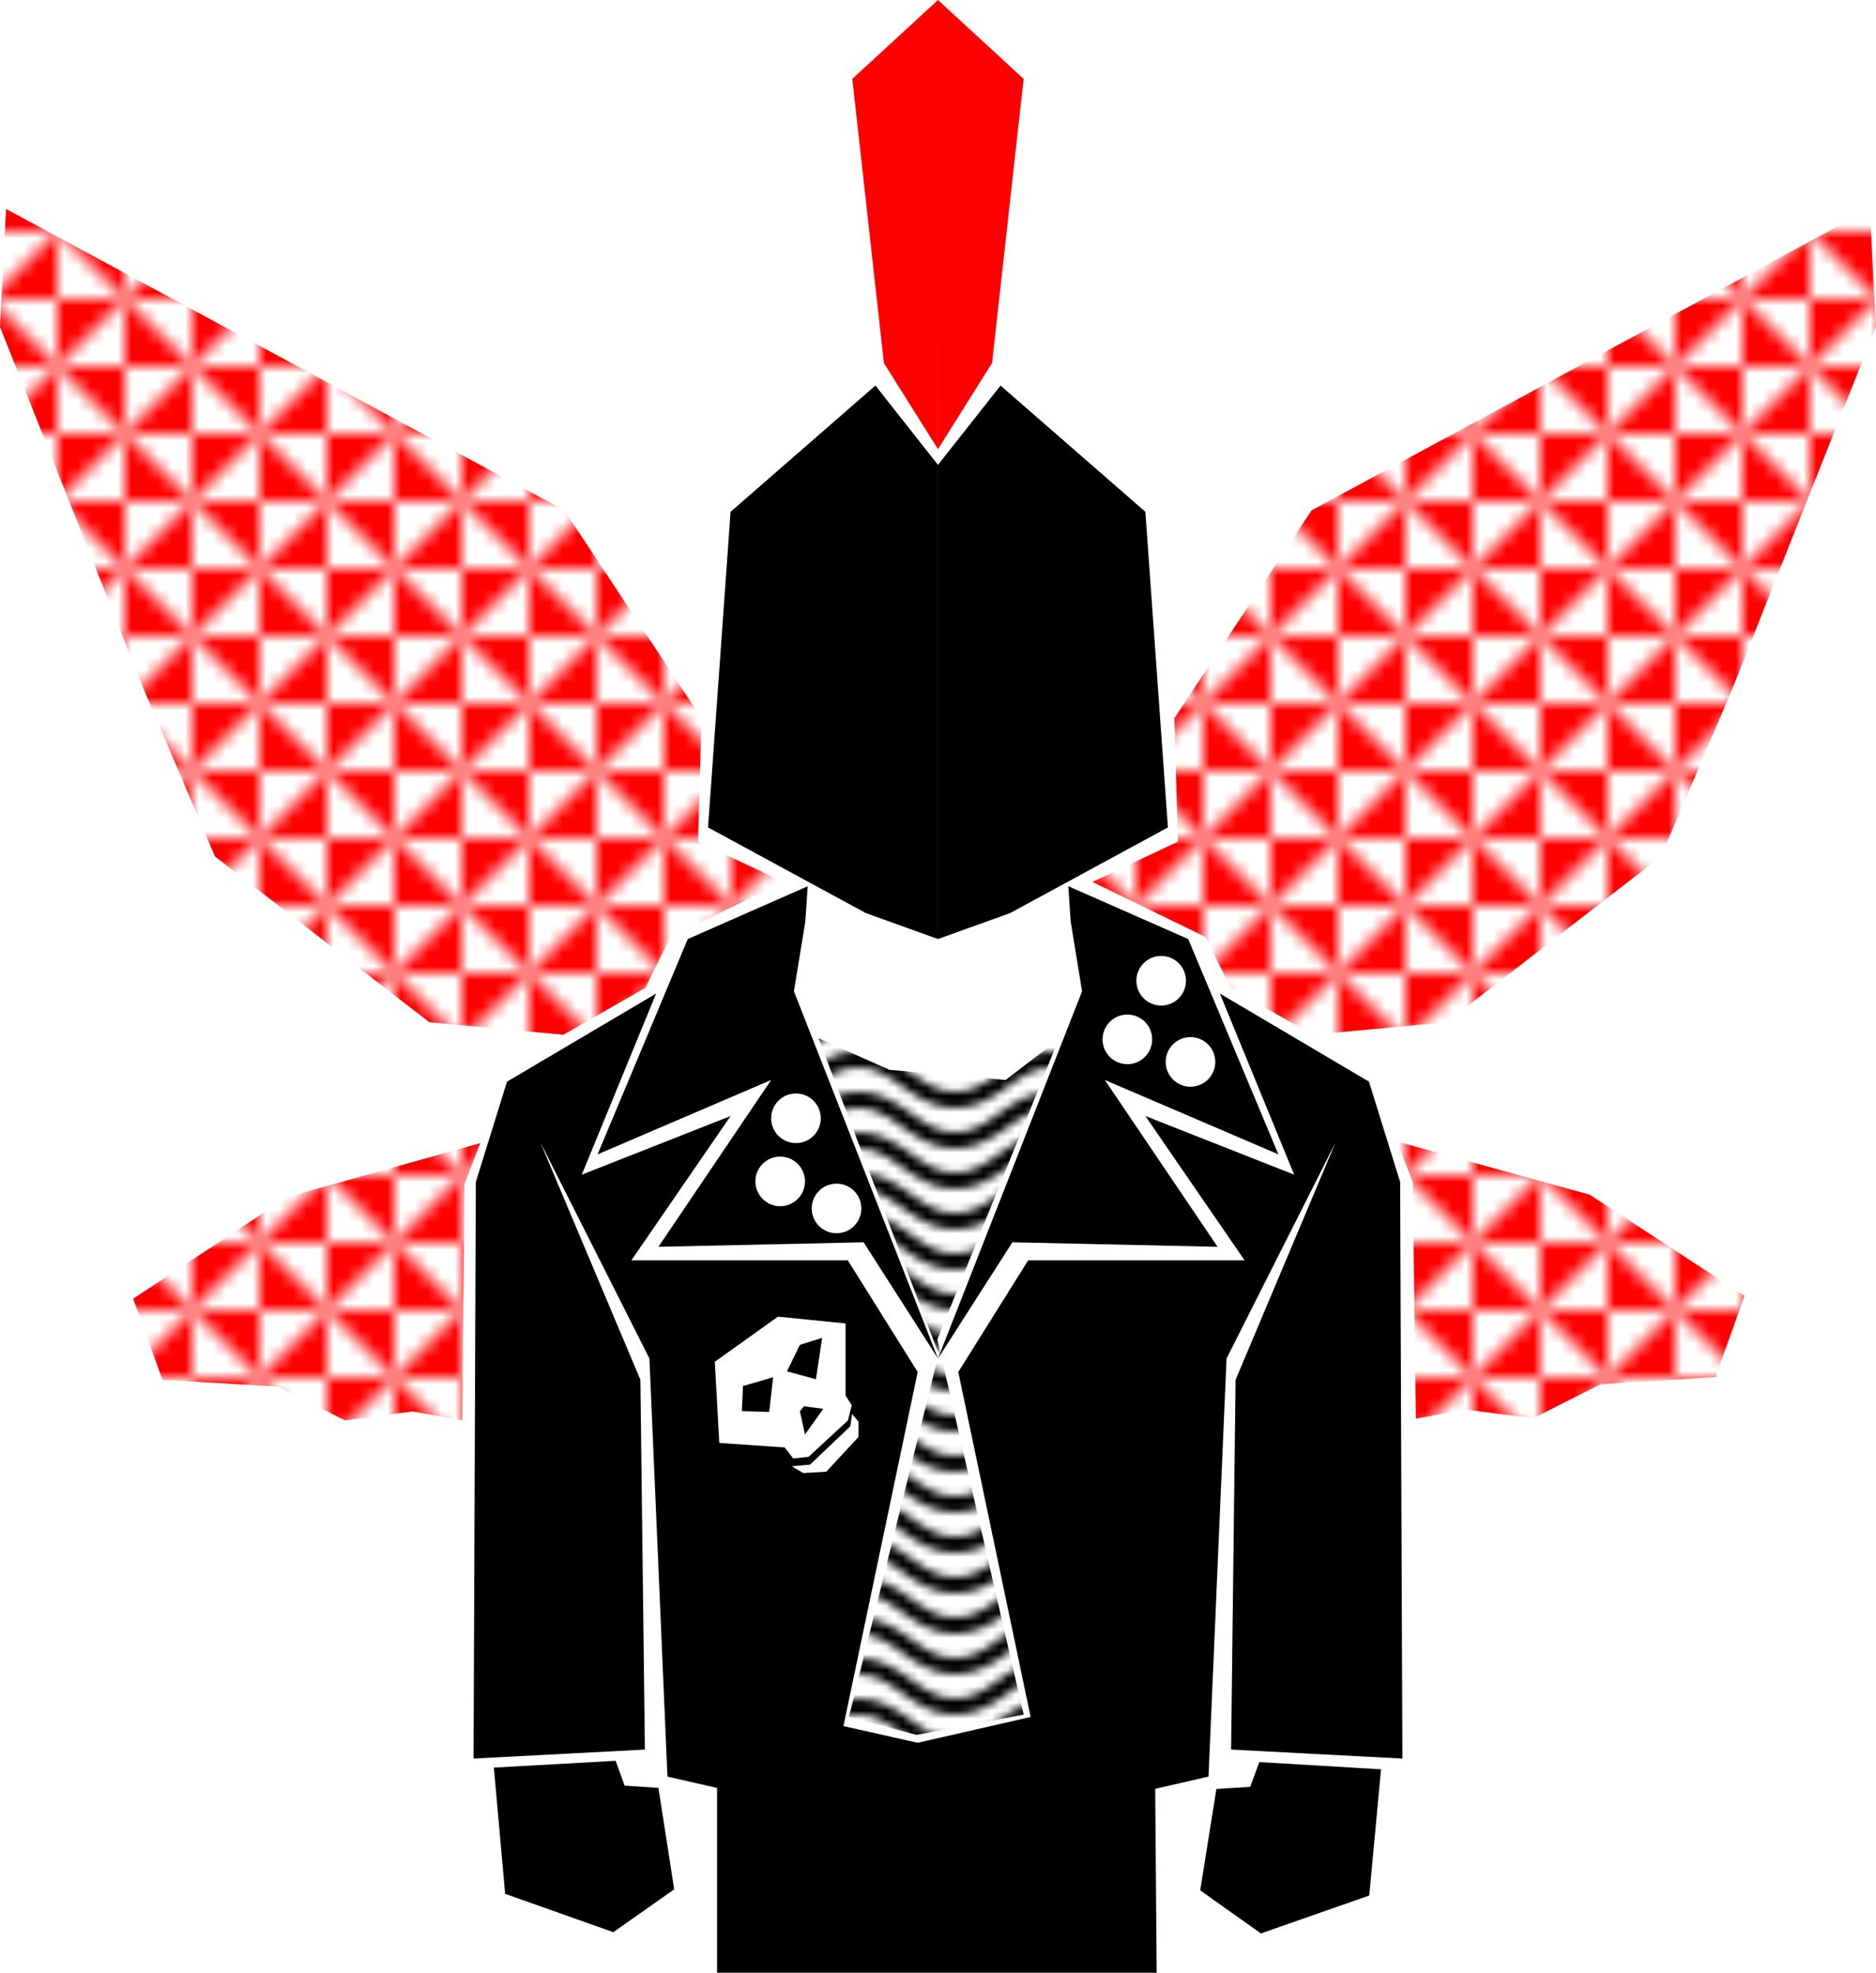
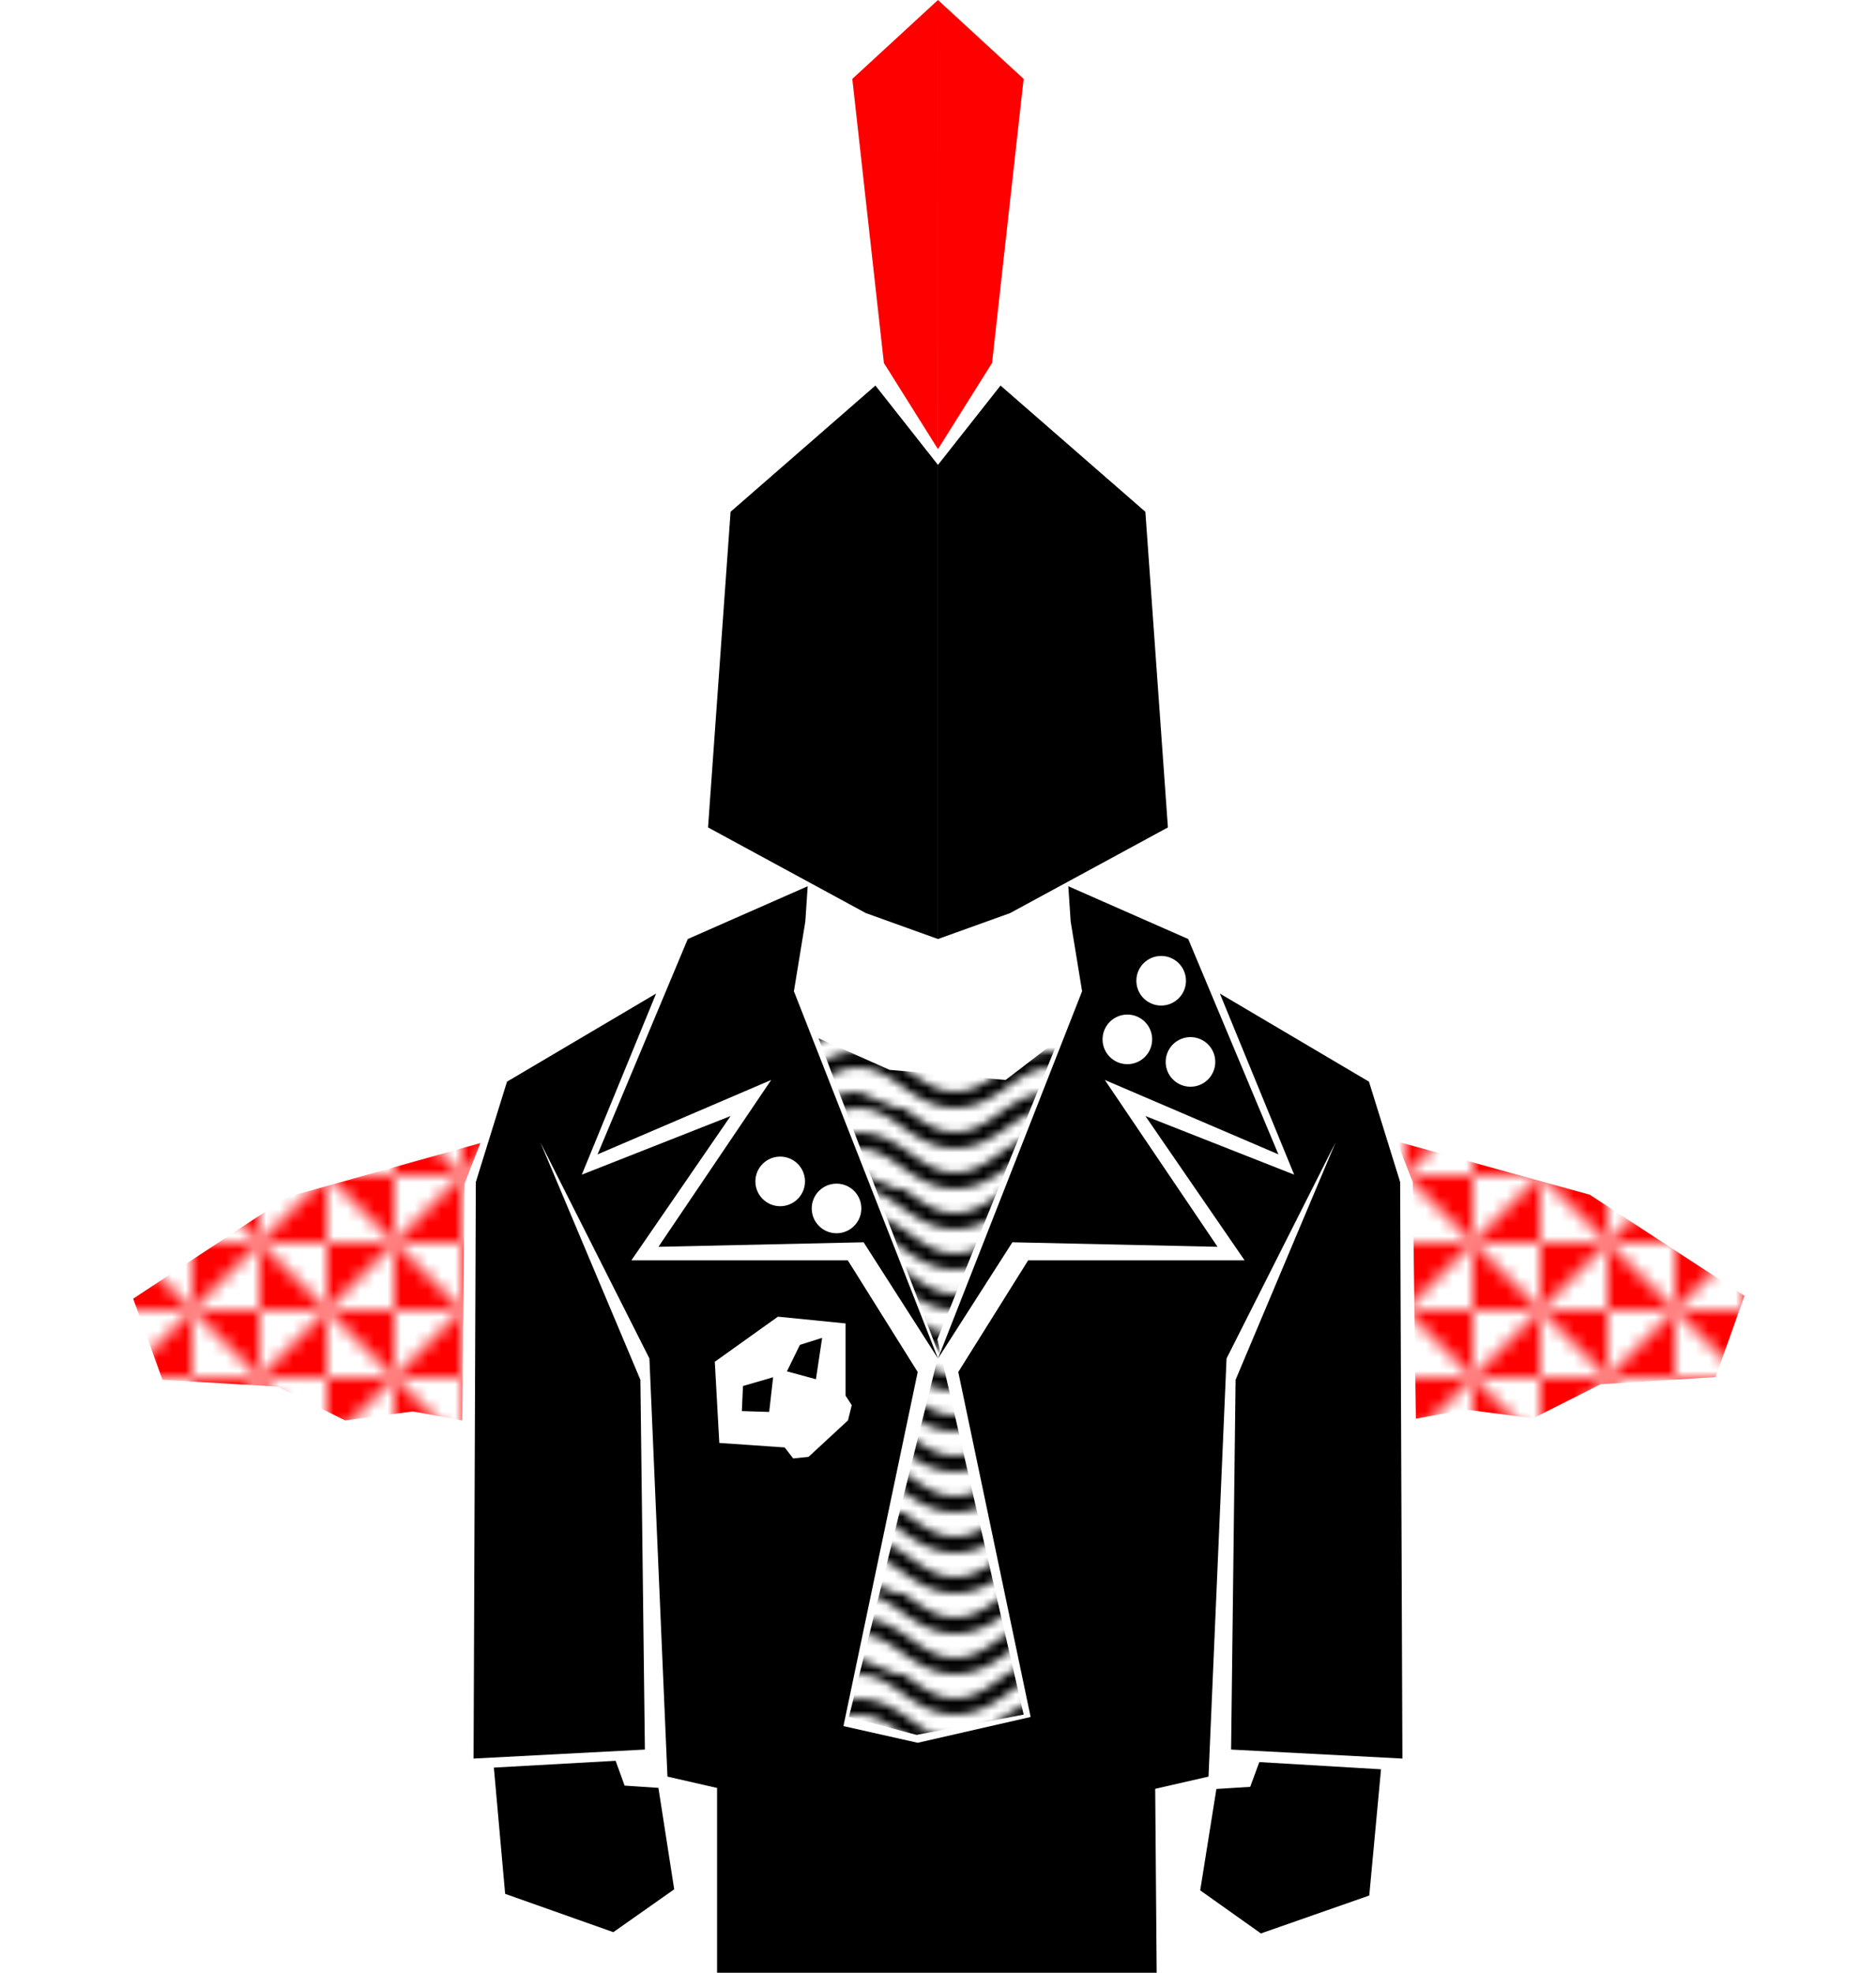
<svg xmlns="http://www.w3.org/2000/svg" xmlns:ns1="http://www.inkscape.org/namespaces/inkscape" xmlns:ns2="http://sodipodi.sourceforge.net/DTD/sodipodi-0.dtd" xmlns:xlink="http://www.w3.org/1999/xlink" width="69.578mm" height="73.159mm" viewBox="0 0 69.578 73.159" version="1.1" id="svg1" ns1:version="1.4 (e7c3feb1, 2024-10-09)" ns2:docname="Wild Anomalies Icons - Fae-surveillance.svg" xml:space="preserve">
  <ns2:namedview id="namedview1" pagecolor="#ffffff" bordercolor="#000000" borderopacity="0.25" ns1:showpageshadow="2" ns1:pageopacity="0.0" ns1:pagecheckerboard="0" ns1:deskcolor="#d1d1d1" ns1:document-units="mm" ns1:zoom="3.1644712" ns1:cx="550.64492" ns1:cy="322.01273" ns1:window-width="3824" ns1:window-height="1527" ns1:window-x="1522" ns1:window-y="35" ns1:window-maximized="0" ns1:current-layer="layer1" showgrid="false" showguides="true">
    <ns2:guide position="34.789,81.938" orientation="1,0" id="guide1" ns1:locked="false" />
    <ns1:page x="0" y="0" width="69.578" height="73.159" id="page2" margin="0" bleed="0" />
  </ns2:namedview>
  <defs id="defs1">
    <pattern ns1:collect="always" xlink:href="#Wave" preserveAspectRatio="xMidYMid" id="pattern33" patternTransform="scale(0.3)" x="0" y="0" />
    <pattern patternUnits="userSpaceOnUse" width="24" height="10" preserveAspectRatio="xMidYMid" id="Wave" style="fill:#000000" x="0" y="0" ns1:collect="always" ns1:isstock="true" ns1:label="Wave">
      <g id="wave_g" style="display:inline">
        <path d="M 12,-2 C 9.167,-2 7.168,-0.564 5.418,0.686 3.668,1.936 2.167,3 0,3 V 5 C 2.833,5 4.832,3.564 6.582,2.314 8.332,1.064 9.833,0 12,0 14.167,0 15.668,1.064 17.418,2.314 19.168,3.564 21.167,5 24,5 V 3 C 21.833,3 20.332,1.936 18.582,0.686 16.832,-0.564 14.833,-2 12,-2 Z" id="path31" />
        <path d="M 12,3 C 9.167,3 7.168,4.436 5.418,5.686 3.668,6.936 2.167,8 0,8 v 2 C 2.833,10 4.832,8.564 6.582,7.314 8.332,6.064 9.833,5 12,5 14.167,5 15.668,6.064 17.418,7.314 19.168,8.564 21.167,10 24,10 V 8 C 21.833,8 20.332,6.936 18.582,5.686 16.832,4.436 14.833,3 12,3 Z" id="path32" />
-         <path d="M 12,8 C 9.167,8 7.168,9.436 5.418,10.686 3.668,11.936 2.167,13 0,13 v 2 C 2.833,15 4.832,13.564 6.582,12.314 8.332,11.064 9.833,10 12,10 c 2.167,0 3.668,1.064 5.418,2.314 C 19.168,13.564 21.167,15 24,15 V 13 C 21.833,13 20.332,11.936 18.582,10.686 16.832,9.436 14.833,8 12,8 Z" id="path33" />
+         <path d="M 12,8 C 9.167,8 7.168,9.436 5.418,10.686 3.668,11.936 2.167,13 0,13 v 2 C 2.833,15 4.832,13.564 6.582,12.314 8.332,11.064 9.833,10 12,10 c 2.167,0 3.668,1.064 5.418,2.314 C 19.168,13.564 21.167,15 24,15 V 13 Z" id="path33" />
      </g>
    </pattern>
    <pattern ns1:collect="always" xlink:href="#pattern9132" id="pattern22" patternTransform="matrix(0.5,0,0,0.5,125,600)" x="0" y="0" preserveAspectRatio="xMidYMid" />
    <pattern ns1:collect="always" xlink:href="#pattern9132" id="pattern21" patternTransform="matrix(0.5,0,0,0.5,125,600)" x="0" y="0" preserveAspectRatio="xMidYMid" />
    <pattern patternUnits="userSpaceOnUse" width="10" height="10" style="fill:#ff0000" patternTransform="translate(125,600) scale(2)" id="pattern9132" ns1:label="Triangles 2" ns1:collect="always" ns1:isstock="true">
      <path id="path8348-2" style="opacity:1;stroke:none;stroke-width:4.856;stroke-linecap:square;paint-order:stroke markers fill;stop-color:#000000" d="m 5,5 v 5 H 0 Z m 5,5 V 5 H 5 Z M 5,5 V 0 h 5 z M 0,0 v 5 h 5 z" />
    </pattern>
    <ns1:path-effect effect="mirror_symmetry" start_point="100.165,104.095" end_point="100.124,125.918" center_point="100.145,115.006" id="path-effect16" is_visible="true" lpeversion="1.2" lpesatellites="" mode="free" discard_orig_path="false" fuse_paths="false" oposite_fuse="false" split_items="false" split_open="false" link_styles="false" />
    <ns1:path-effect effect="mirror_symmetry" start_point="100.165,78.343" end_point="100.219,109.2" center_point="100.192,93.772" id="path-effect8" is_visible="true" lpeversion="1.2" lpesatellites="" mode="free" discard_orig_path="false" fuse_paths="false" oposite_fuse="false" split_items="false" split_open="false" link_styles="false" />
    <ns1:path-effect effect="mirror_symmetry" start_point="100.165,53.317" end_point="100.165,95.814" center_point="100.165,74.565" id="path-effect7" is_visible="true" lpeversion="1.2" lpesatellites="" mode="free" discard_orig_path="false" fuse_paths="false" oposite_fuse="false" split_items="false" split_open="false" link_styles="false" />
    <ns1:path-effect center_point="100.165,104.082" end_point="100.165,122.322" start_point="100.165,85.842" effect="mirror_symmetry" id="path-effect5" is_visible="true" lpeversion="1.2" lpesatellites="" mode="free" discard_orig_path="false" fuse_paths="false" oposite_fuse="false" split_items="false" split_open="false" link_styles="false" />
    <ns1:path-effect effect="mirror_symmetry" start_point="100.165,81.186" end_point="100.165,99.291" center_point="100.165,90.239" id="path-effect4" is_visible="true" lpeversion="1.2" lpesatellites="" mode="free" discard_orig_path="false" fuse_paths="false" oposite_fuse="false" split_items="false" split_open="false" link_styles="false" />
    <ns1:path-effect effect="mirror_symmetry" start_point="100.165,66.303" end_point="100.165,82.942" center_point="100.165,74.622" id="path-effect2" is_visible="true" lpeversion="1.2" lpesatellites="" mode="free" discard_orig_path="false" fuse_paths="false" oposite_fuse="false" split_items="false" split_open="false" link_styles="false" />
    <ns1:path-effect effect="mirror_symmetry" start_point="100.165,48.703" end_point="100.165,65.593" center_point="100.165,57.148" id="path-effect1" is_visible="true" lpeversion="1.2" lpesatellites="" mode="free" discard_orig_path="false" fuse_paths="false" oposite_fuse="false" split_items="false" split_open="false" link_styles="false" />
  </defs>
  <g ns1:label="Layer 1" ns1:groupmode="layer" id="layer1" transform="translate(-65.377,-48.912)">
    <path style="fill:url(#pattern33);fill-opacity:1;stroke:none;stroke-width:2.172;stroke-dasharray:none;stroke-opacity:0.997" d="m 95.734,87.415 2.634,1.171 4.306,0.376 1.965,-1.505 -4.496,11.126 3.2,13.915 -3.972,0.752 -2.508,-0.669 3.329,-13.454 z" id="path30" ns2:nodetypes="cccccccccc" />
    <path style="fill:#ff0000;fill-opacity:1;stroke-width:0.7;stroke-opacity:0" d="m 100.165,48.912 -3.177,2.926 1.171,10.535 2.007,3.198 z m 0,0 3.177,2.926 -1.171,10.535 -2.007,3.198 z" id="path1" ns1:path-effect="#path-effect1" ns1:original-d="m 100.1655,48.912198 -3.177207,2.926373 1.170548,10.534936 2.006659,3.198104 z" ns2:nodetypes="ccccc" />
    <path style="fill:#000000;stroke-width:0.7;stroke-opacity:0" d="m 97.845,63.21 -5.372,4.682 -0.836,11.705 5.853,3.177 2.676,0.962 V 66.154 Z m 4.64,0 5.372,4.682 0.836,11.705 -5.853,3.177 -2.676,0.962 V 66.154 Z" id="path2" ns1:path-effect="#path-effect2" ns1:original-d="m 97.845303,63.209613 -5.371982,4.682192 -0.836104,11.705484 5.852742,3.177204 2.675541,0.961521 V 66.154198 Z" ns2:nodetypes="ccccccc" />
    <path style="fill:#000000;stroke-width:0.7;stroke-opacity:0" d="m 90.885,83.736 -3.344,7.985 6.438,-2.759 -4.181,6.187 7.609,-0.167 2.759,4.31 -5.344,-13.62 0.423,-2.585 0.088,-1.309 z m 18.562,0 3.344,7.985 -6.438,-2.759 4.181,6.187 -7.609,-0.167 -2.759,4.31 5.344,-13.62 -0.423,-2.585 -0.088,-1.309 z" id="path3" ns2:nodetypes="cccccccccc" ns1:path-effect="#path-effect4" ns1:original-d="m 90.88472,83.736012 -3.344422,7.984814 6.438015,-2.75915 -4.18053,6.187184 7.608567,-0.167217 2.75915,4.309545 -5.344281,-13.620088 0.423139,-2.585424 0.08781,-1.308569 z" />
    <path style="fill:#000000;stroke-width:0.7;stroke-opacity:0" d="m 89.711,85.758 -5.53,3.267 -1.156,3.721 -0.084,21.382 6.354,-0.334 -0.167,-13.712 -3.71,-8.808 4.045,8.017 0.669,15.506 5.853,1.338 3.428,-16.342 -2.592,-4.142 -8.027,10e-7 3.679,-5.351 -5.518,2.174 z m 20.909,0 5.53,3.267 1.156,3.721 0.084,21.382 -6.354,-0.334 0.167,-13.712 3.71,-8.808 -4.045,8.017 -0.669,15.506 -5.853,1.338 -3.428,-16.342 2.592,-4.142 8.027,10e-7 -3.679,-5.351 5.518,2.174 z" id="path4" ns2:nodetypes="cccccccccccccccc" ns1:path-effect="#path-effect5" ns1:original-d="m 89.711144,85.758253 -5.5296,3.267255 -1.156219,3.721349 -0.08361,21.381613 6.354405,-0.33444 -0.167222,-13.71214 -3.710456,-8.807864 4.044897,8.01716 0.668885,15.506164 5.852747,1.33777 3.428034,-16.342268 -2.591943,-4.142328 -8.026615,10e-7 3.678864,-5.351079 -5.518298,2.173875 z" />
-     <path style="fill:url(#pattern21);fill-opacity:1;stroke-width:0.7;stroke-opacity:0" d="m 86.31,67.839 -20.708,-11.177 -0.225,4.375 5.356,13.492 2.617,6.144 7.953,6.15 4.968,0.463 3.038,-1.738 0.935,-1.89 4.195,-2.038 -3.174,-1.495 0.132,-4.574 z m 27.71,7e-6 20.708,-11.177 0.225,4.375 -5.356,13.492 -2.617,6.144 -7.953,6.15 -4.968,0.463 -3.038,-1.738 -0.935,-1.89 -4.195,-2.038 3.174,-1.495 -0.132,-4.574 z" id="path5" ns1:transform-center-x="14.213802" ns1:transform-center-y="5.016636" ns2:nodetypes="ccccccccccccc" ns1:path-effect="#path-effect7" ns1:original-d="m 86.310455,67.838897 -20.708453,-11.177445 -0.225295,4.374578 5.356414,13.492468 2.617434,6.143902 7.952714,6.150253 4.967672,0.462743 3.037517,-1.738246 0.934959,-1.890264 4.195429,-2.038372 -3.173839,-1.494648 0.131973,-4.573563 z" />
    <path style="fill:url(#pattern22);fill-opacity:1;stroke-width:0.7;stroke-opacity:0" d="m 82.607,92.808 0.585,-1.505 -7.148,1.999 -5.728,3.771 1.087,3.01 4.264,0.251 2.508,1.254 2.508,-0.334 1.839,0.334 z m 35.167,-0.062 -0.591,-1.503 7.155,1.974 5.741,3.75 -1.076,3.014 -4.263,0.266 -2.504,1.263 -2.509,-0.326 -1.838,0.341 z" id="path6" ns2:nodetypes="cccccccccc" ns1:path-effect="#path-effect8" ns1:original-d="m 82.607271,92.807764 0.585275,-1.504991 -7.147971,1.998566 -5.728062,3.770564 1.086937,3.009987 4.264141,0.25083 2.508319,1.25416 2.508316,-0.33445 1.839436,0.33445 z" />
    <circle style="fill:#ffffff;stroke:none;stroke-width:2.172;stroke-dasharray:none;stroke-opacity:0.997" id="path8" cx="94.313" cy="92.724" r="0.92" />
-     <circle style="fill:#ffffff;stroke:none;stroke-width:2.172;stroke-dasharray:none;stroke-opacity:0.997" id="circle8" cx="94.898" cy="90.383" r="0.92" />
    <circle style="fill:#ffffff;stroke:none;stroke-width:2.172;stroke-dasharray:none;stroke-opacity:0.997" id="circle9" cx="96.403" cy="93.727" r="0.92" />
    <path style="fill:#ffffff;stroke:none;stroke-width:2.172;stroke-dasharray:none;stroke-opacity:0.997" d="m 94.229,97.741 -2.341,1.672 0.167,3.01 2.425,0.167 0.314,0.408 0.571,-0.059 1.463,-1.353 0.139,-0.564 -0.23,-0.355 v -2.676 z" id="path9" ns2:nodetypes="ccccccccccc" />
    <path style="fill:#000000;stroke:none;stroke-width:2.172;stroke-dasharray:none;stroke-opacity:0.997" d="m 92.933,100.312 -0.042,0.93 1.014,0.031 0.146,-1.286 z" id="path10" />
    <path style="fill:#000000;stroke:none;stroke-width:2.172;stroke-dasharray:none;stroke-opacity:0.997" d="m 95.044,98.786 -0.481,0.982 1.076,0.293 0.23,-1.536 z" id="path11" />
-     <path style="fill:#000000;stroke:none;stroke-width:2.172;stroke-dasharray:none;stroke-opacity:0.997" d="m 95.191,101.064 -0.146,0.188 0.188,0.857 0.679,-0.951 z" id="path12" />
-     <path style="fill:#ffffff;stroke:none;stroke-width:2.172;stroke-dasharray:none;stroke-opacity:0.997" d="m 94.741,103.29 0.679,-0.063 1.495,-1.421 0.063,-0.46 0.24,0.293 -0.003,0.565 -1.192,1.285 -0.853,0.051 z" id="path13" ns2:nodetypes="ccccccccc" />
    <circle style="fill:#ffffff;stroke:none;stroke-width:2.172;stroke-dasharray:none;stroke-opacity:0.997" id="circle13" cx="108.443" cy="85.283" r="0.92" />
    <circle style="fill:#ffffff;stroke:none;stroke-width:2.172;stroke-dasharray:none;stroke-opacity:0.997" id="circle14" cx="107.189" cy="87.457" r="0.92" />
    <circle style="fill:#ffffff;stroke:none;stroke-width:2.172;stroke-dasharray:none;stroke-opacity:0.997" id="circle15" cx="109.53" cy="88.293" r="0.92" />
    <path style="fill:#000000;stroke:none;stroke-width:2.172;stroke-dasharray:none;stroke-opacity:0.997" d="m 91.972,111.871 7.441,1.672 8.779,-2.007 0.084,10.535 -16.304,-10e-6 z" id="path15" ns2:nodetypes="cccccc" />
    <path style="fill:#000000;stroke:none;stroke-width:2.172;stroke-dasharray:none;stroke-opacity:0.997" d="m 83.694,114.463 0.418,4.682 4.013,1.421 2.257,-1.589 -0.585,-3.762 -1.254,-0.084 -0.334,-0.92 z m 32.903,0.063 -0.436,4.681 -4.019,1.406 -2.251,-1.597 0.6,-3.76 1.254,-0.079 0.338,-0.918 z" id="path16" ns1:path-effect="#path-effect16" ns1:original-d="m 83.694208,114.46291 0.418055,4.68219 4.013308,1.42138 2.257486,-1.5886 -0.585274,-3.76248 -1.254159,-0.0836 -0.334442,-0.91971 z" />
  </g>
</svg>